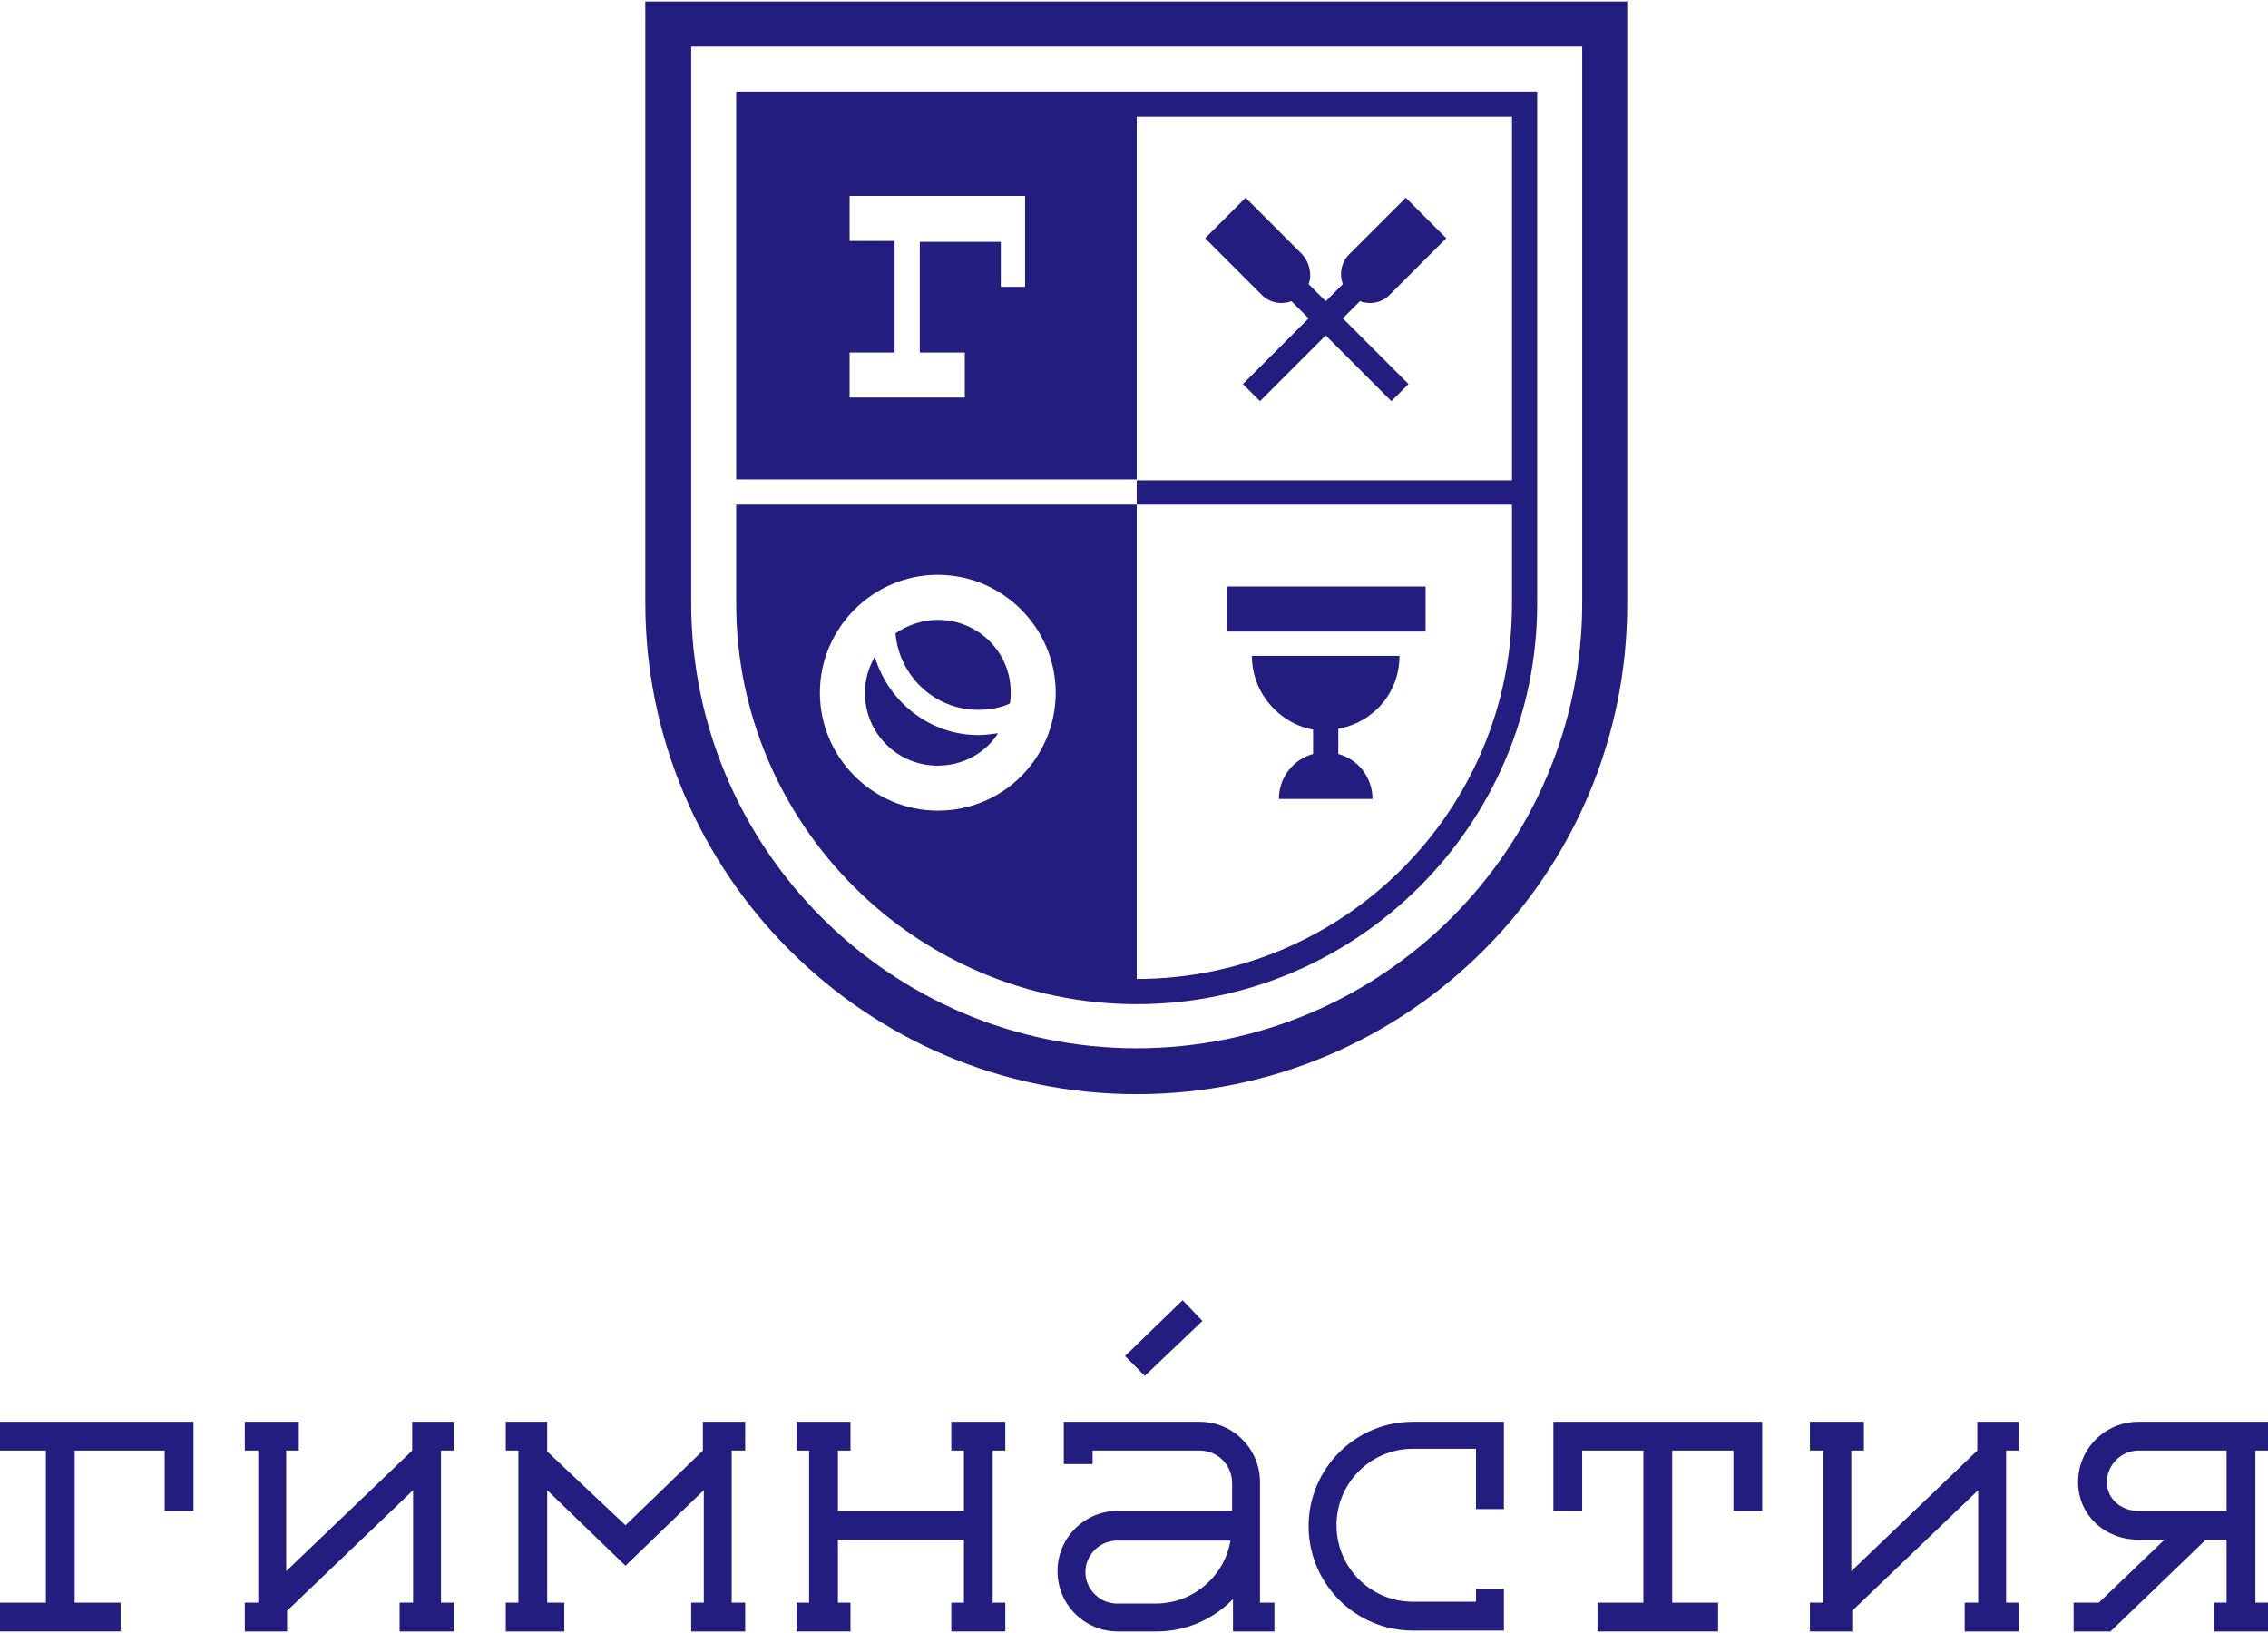
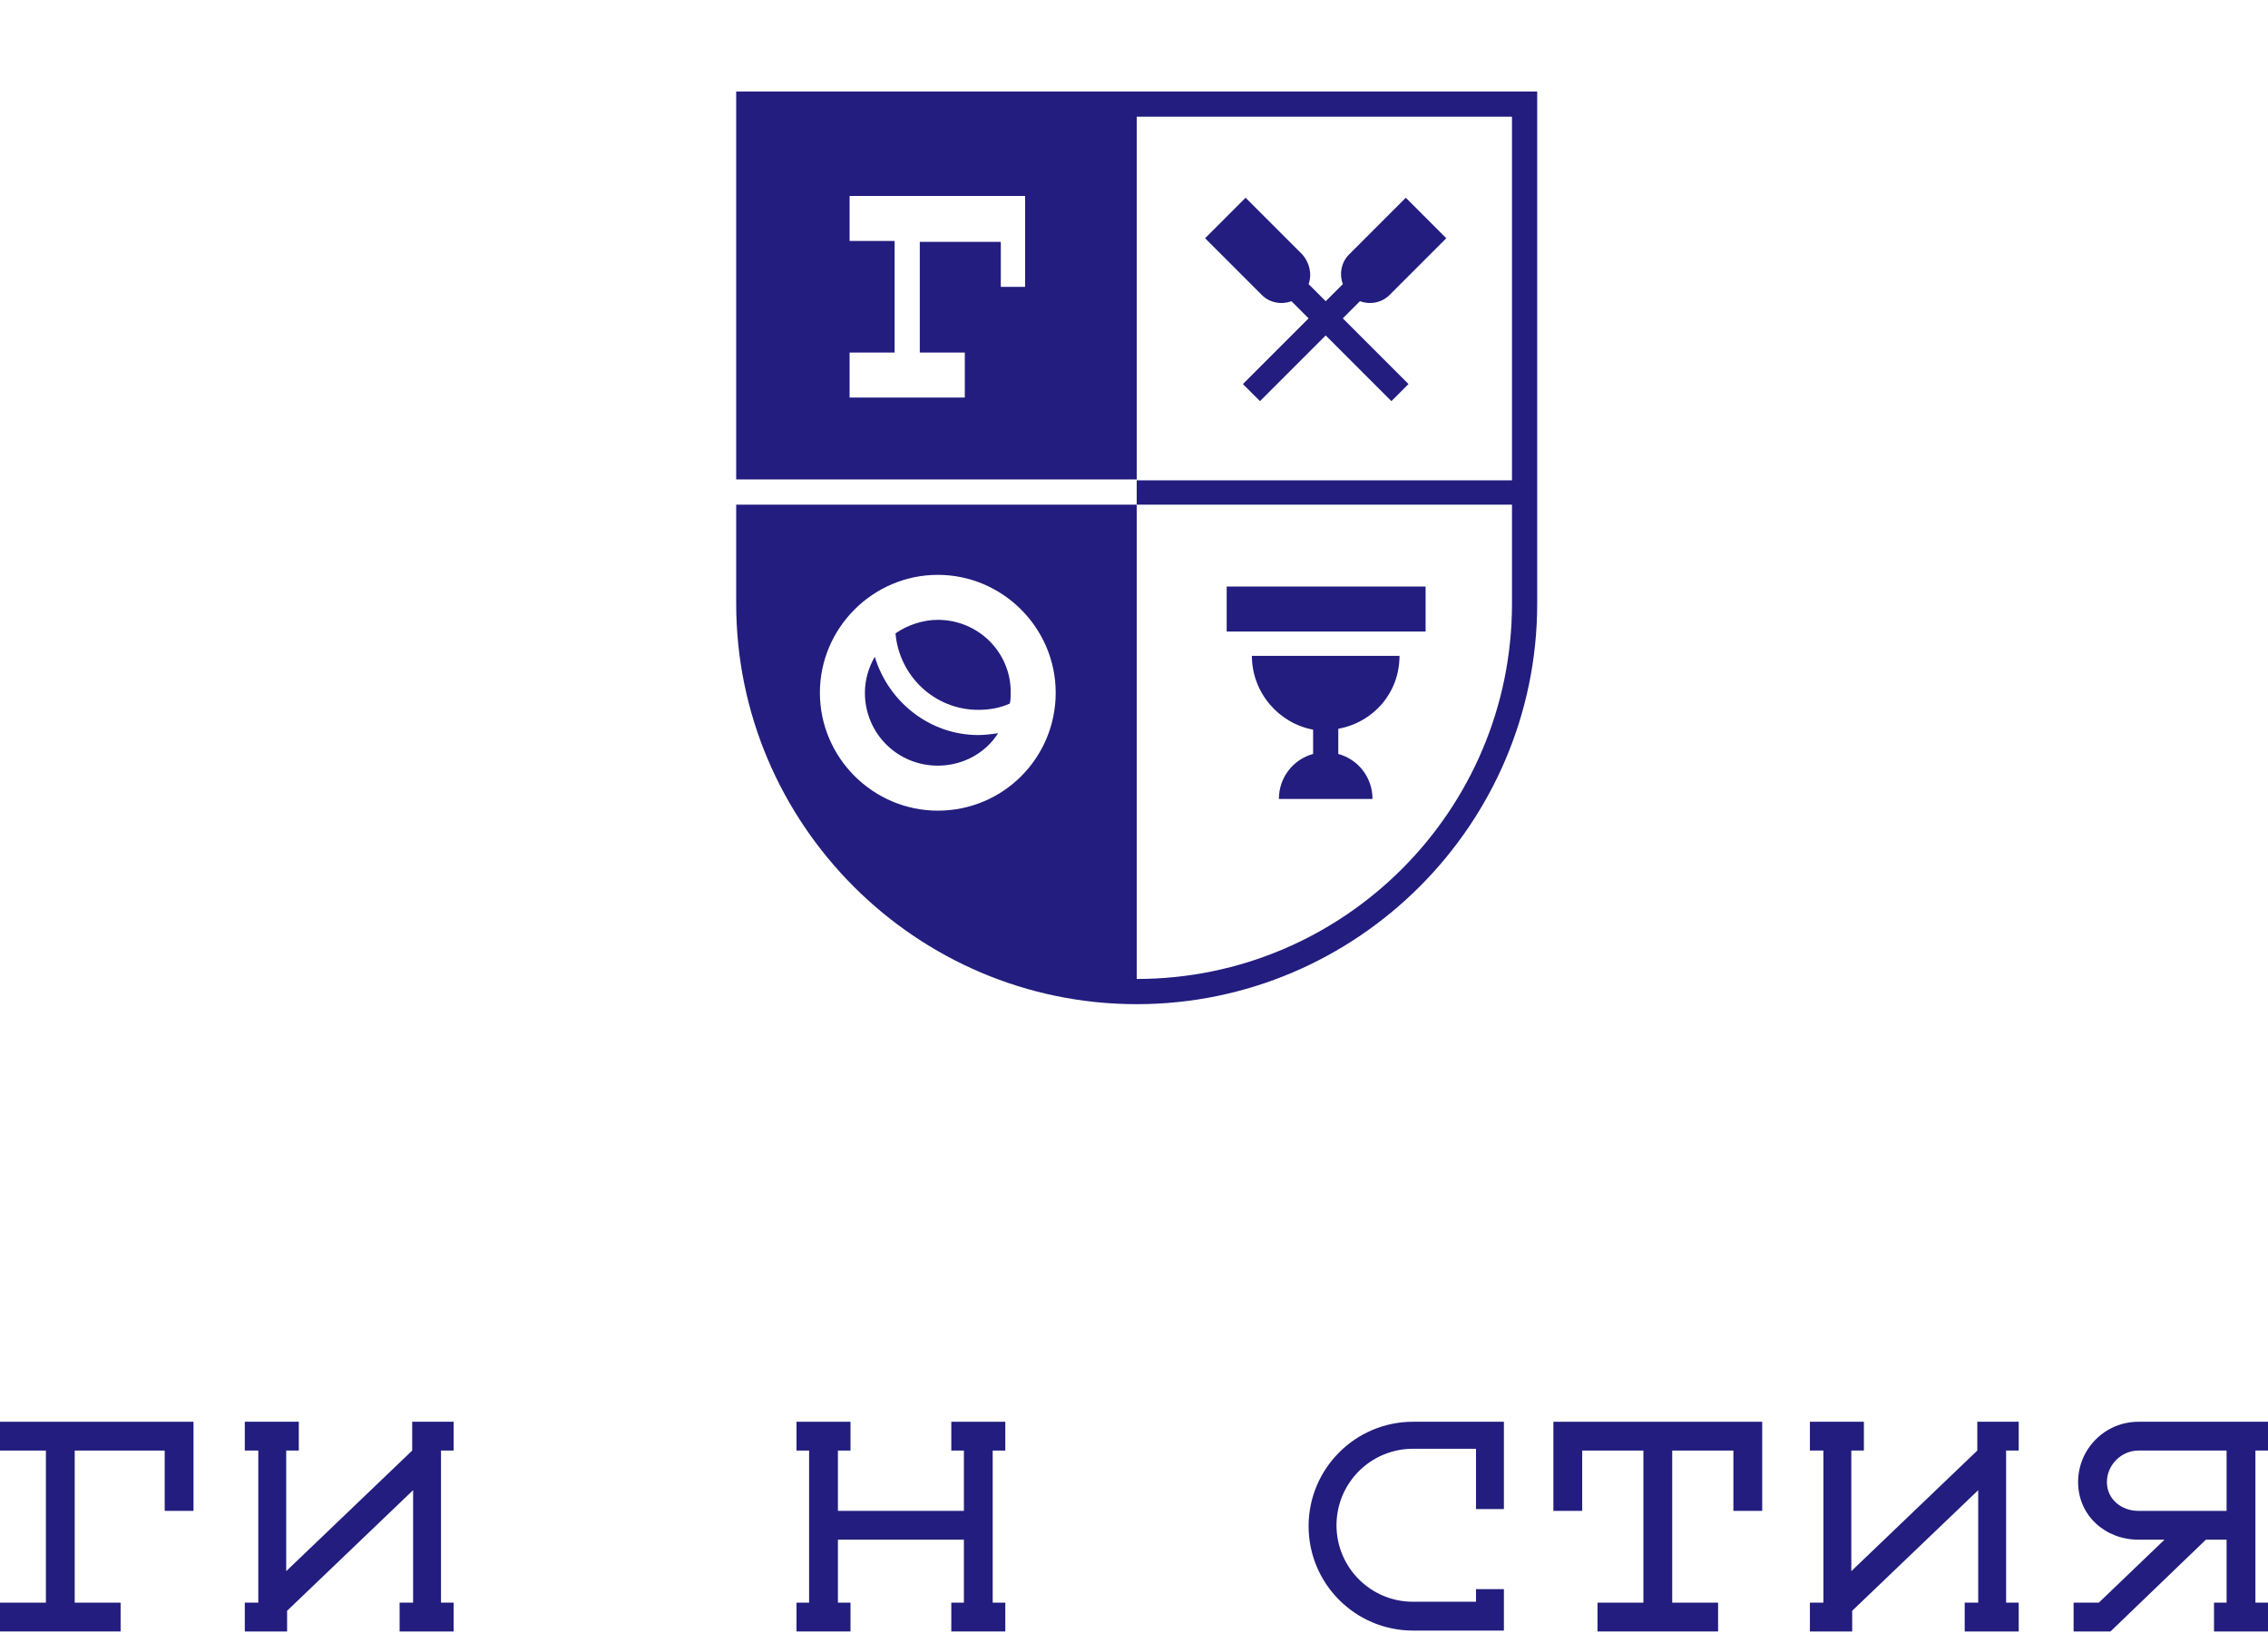
<svg xmlns="http://www.w3.org/2000/svg" width="125" height="90" viewBox="0 0 125 90" fill="none">
  <path d="M88.046 88.328V89.915H94.692V88.328H92.163V79.945H95.536V83.269H97.123V78.358H85.615V83.269H87.202V79.945H90.575V88.328H88.046Z" fill="#221D7E" />
-   <path d="M41.071 88.328H40.327V79.945H41.071V78.358H38.74V79.945L34.474 84.062L30.159 79.995V78.358H27.877V79.945H28.571V88.328H27.877V89.915H31.101V88.328H30.159V82.128L34.474 86.294L38.79 82.128V88.328H38.095V89.915H38.79H41.071V88.328Z" fill="#221D7E" />
-   <path d="M66.27 72.802L65.179 71.661L62.004 74.736L63.095 75.828L66.27 72.802Z" fill="#221D7E" />
  <path d="M22.024 88.328V89.915H22.768H25V88.328H24.306V79.945H25V78.358H22.718V79.945L15.774 86.592V79.945H16.468V78.358H13.492V79.945H14.236V88.328H13.492V89.915H15.823V88.775L22.768 82.128V88.328H22.024Z" fill="#221D7E" />
  <path d="M108.284 88.328V89.915H109.028H111.26V88.328H110.566V79.945H111.26V78.358H108.978V79.945L102.034 86.592V79.945H102.728V78.358H99.752V79.945H100.496V88.328H99.752V89.915H102.083V88.775L109.028 82.128V88.328H108.284Z" fill="#221D7E" />
  <path d="M55.407 79.945V78.358H52.431V79.945H53.125V83.269H46.181V79.945H46.875V78.358H43.899V79.945H44.593V88.328H43.899V89.915H46.875V88.328H46.181V84.856H53.125V88.328H52.431V89.915H55.407V88.328H54.712V79.945H55.407Z" fill="#221D7E" />
  <path d="M122.024 88.328V89.915H125V88.328H124.306V79.945H125V78.358H117.857C116.022 78.358 114.534 79.846 114.534 81.681C114.534 83.517 116.022 84.856 117.857 84.856H119.296L115.675 88.328H114.286V89.915H116.319L121.577 84.856H122.718V88.328H122.024ZM122.718 83.269H117.857C116.915 83.269 116.121 82.624 116.121 81.681C116.121 80.739 116.915 79.945 117.857 79.945H122.718V83.269Z" fill="#221D7E" />
  <path d="M10.665 83.269V78.358H0V79.945H2.53V88.328H0V89.915H6.647V88.328H4.117V79.945H9.077V83.269H10.665Z" fill="#221D7E" />
  <path d="M82.887 83.269V78.358H77.877C74.702 78.358 72.123 80.937 72.123 84.112C72.123 87.287 74.702 89.866 77.877 89.866H82.887V87.584H81.349V88.278H77.877C75.546 88.278 73.661 86.394 73.661 84.062C73.661 81.731 75.546 79.846 77.877 79.846H81.349V83.169H82.887V83.269Z" fill="#221D7E" />
-   <path d="M69.444 88.328V85.005V81.681C69.444 79.846 67.956 78.358 66.121 78.358H58.631V80.689H60.218V79.945H66.121C67.113 79.945 67.907 80.739 67.907 81.731V83.269H61.607C59.772 83.269 58.284 84.757 58.284 86.592C58.284 88.427 59.772 89.915 61.607 89.915H63.74C65.278 89.915 66.716 89.32 67.808 88.278L67.956 88.13V89.915H70.238V88.328H69.444ZM67.808 84.955C67.659 85.798 67.262 86.542 66.667 87.138C65.873 87.931 64.831 88.378 63.69 88.378H61.557C60.615 88.378 59.821 87.584 59.821 86.642C59.821 85.699 60.615 84.906 61.557 84.906H67.808V84.955Z" fill="#221D7E" />
-   <path d="M62.649 60.303C47.718 60.303 35.566 48.15 35.566 33.219V0.084H89.683V33.219C89.732 48.15 77.579 60.303 62.649 60.303ZM38.095 2.564V33.219C38.095 46.761 49.107 57.773 62.649 57.773C76.191 57.773 87.203 46.761 87.203 33.219V2.564H38.095Z" fill="#221D7E" />
  <path d="M74.951 16.602C75.496 16.801 76.141 16.701 76.587 16.255L79.712 13.13L77.48 10.898L74.355 14.023C73.909 14.469 73.81 15.114 74.008 15.66L73.066 16.602L72.123 15.66C72.322 15.114 72.173 14.469 71.776 14.023L68.651 10.898L66.419 13.13L69.544 16.255C69.99 16.701 70.635 16.801 71.181 16.602L72.123 17.545L68.502 21.166L69.445 22.108L73.066 18.487L76.687 22.108L77.629 21.166L74.008 17.545L74.951 16.602Z" fill="#221D7E" />
  <path d="M78.571 32.326H67.609V34.806H78.571V32.326Z" fill="#221D7E" />
  <path d="M72.371 40.213V41.553C71.28 41.85 70.486 42.842 70.486 44.033H75.645C75.645 42.842 74.851 41.85 73.76 41.553V40.164C75.695 39.816 77.133 38.179 77.133 36.146H68.998C68.998 38.179 70.486 39.866 72.371 40.213Z" fill="#221D7E" />
  <path d="M51.687 34.162C50.843 34.162 50 34.459 49.355 34.906C49.554 37.237 51.488 39.122 53.919 39.122C54.514 39.122 55.109 39.023 55.655 38.775C55.704 38.577 55.704 38.378 55.704 38.13C55.704 35.947 53.919 34.162 51.687 34.162Z" fill="#221D7E" />
  <path d="M48.214 36.196C47.867 36.791 47.669 37.485 47.669 38.18C47.669 40.412 49.454 42.197 51.687 42.197C53.075 42.197 54.316 41.503 55.01 40.412C54.663 40.461 54.266 40.511 53.919 40.511C51.24 40.511 48.958 38.676 48.214 36.196Z" fill="#221D7E" />
  <path d="M40.575 5.045V26.424H62.649V6.434H83.333V26.473H62.649V27.813H83.333V33.269C83.333 44.678 74.058 53.954 62.649 53.954V27.813H40.575V33.269C40.575 45.422 50.496 55.343 62.649 55.343C74.802 55.343 84.722 45.422 84.722 33.269V5.045H40.575ZM56.498 15.809H55.159V13.329H50.694V19.43H53.175V21.91H46.825V19.43H49.306V13.279H46.825V10.799H55.159H55.804H55.952H56.498V15.809ZM51.687 44.678C48.115 44.678 45.188 41.751 45.188 38.18C45.188 34.608 48.115 31.682 51.687 31.682C55.258 31.682 58.185 34.608 58.185 38.18C58.185 41.751 55.308 44.678 51.687 44.678Z" fill="#221D7E" />
</svg>